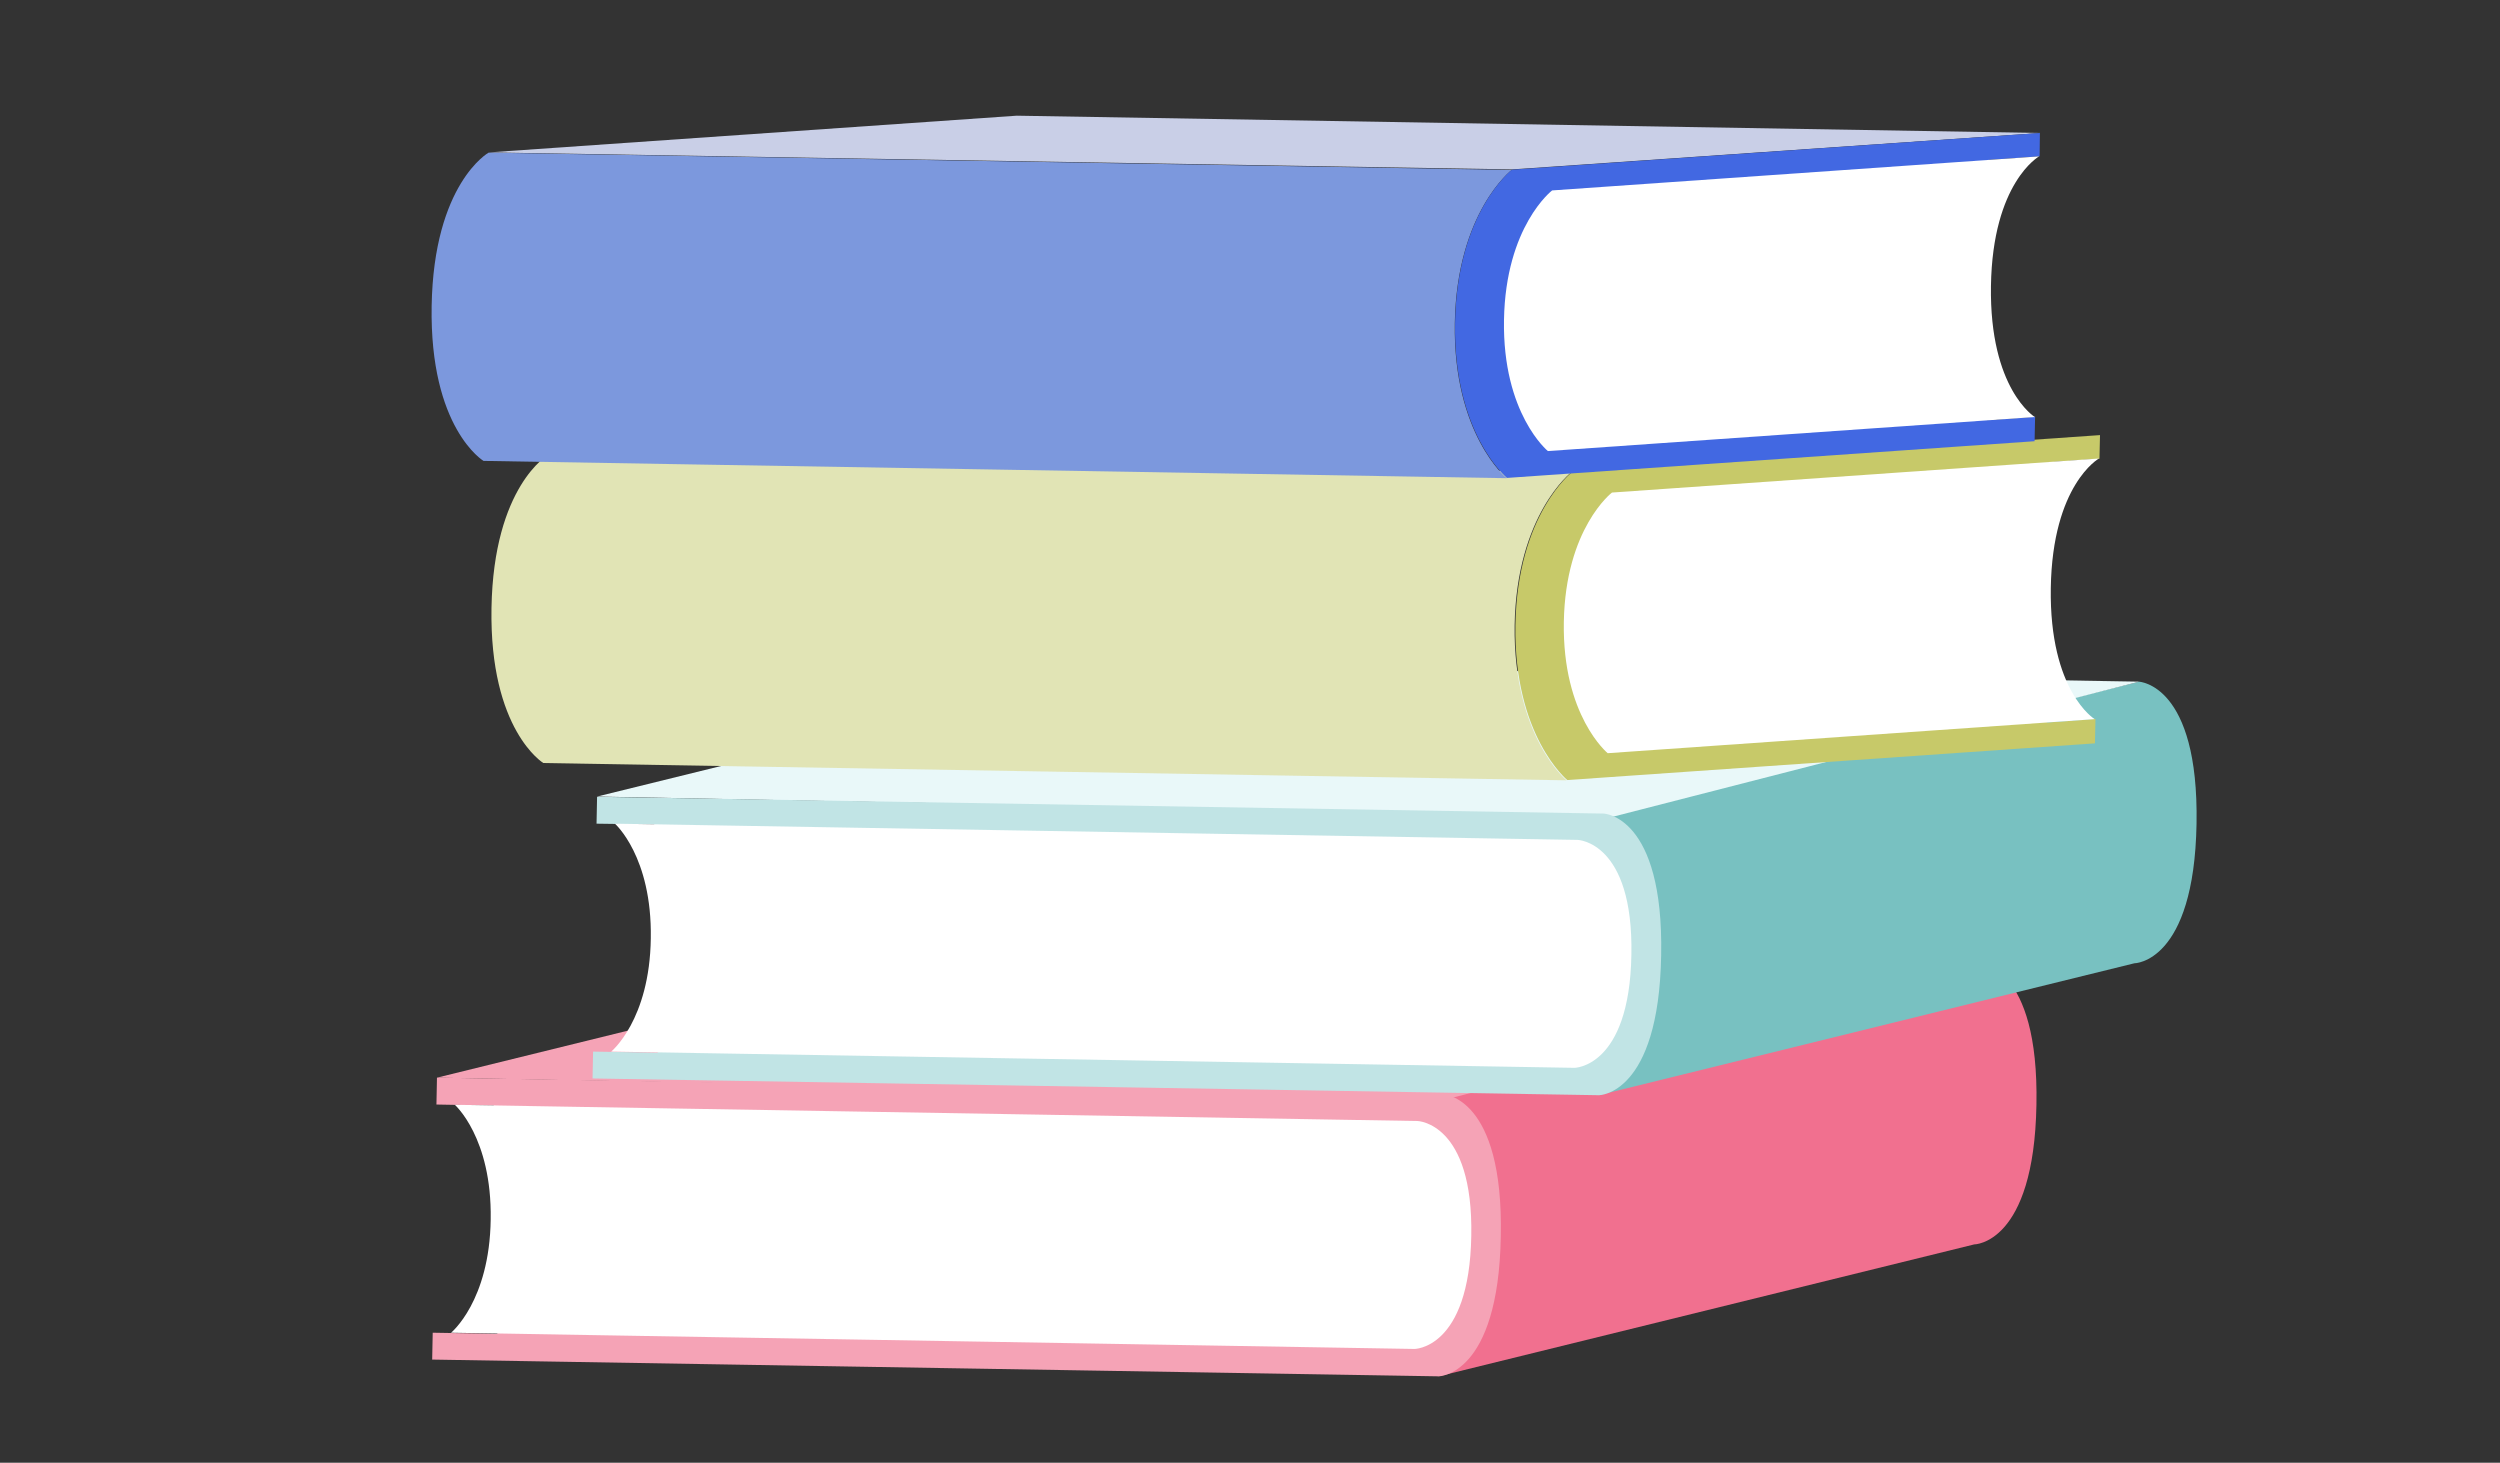
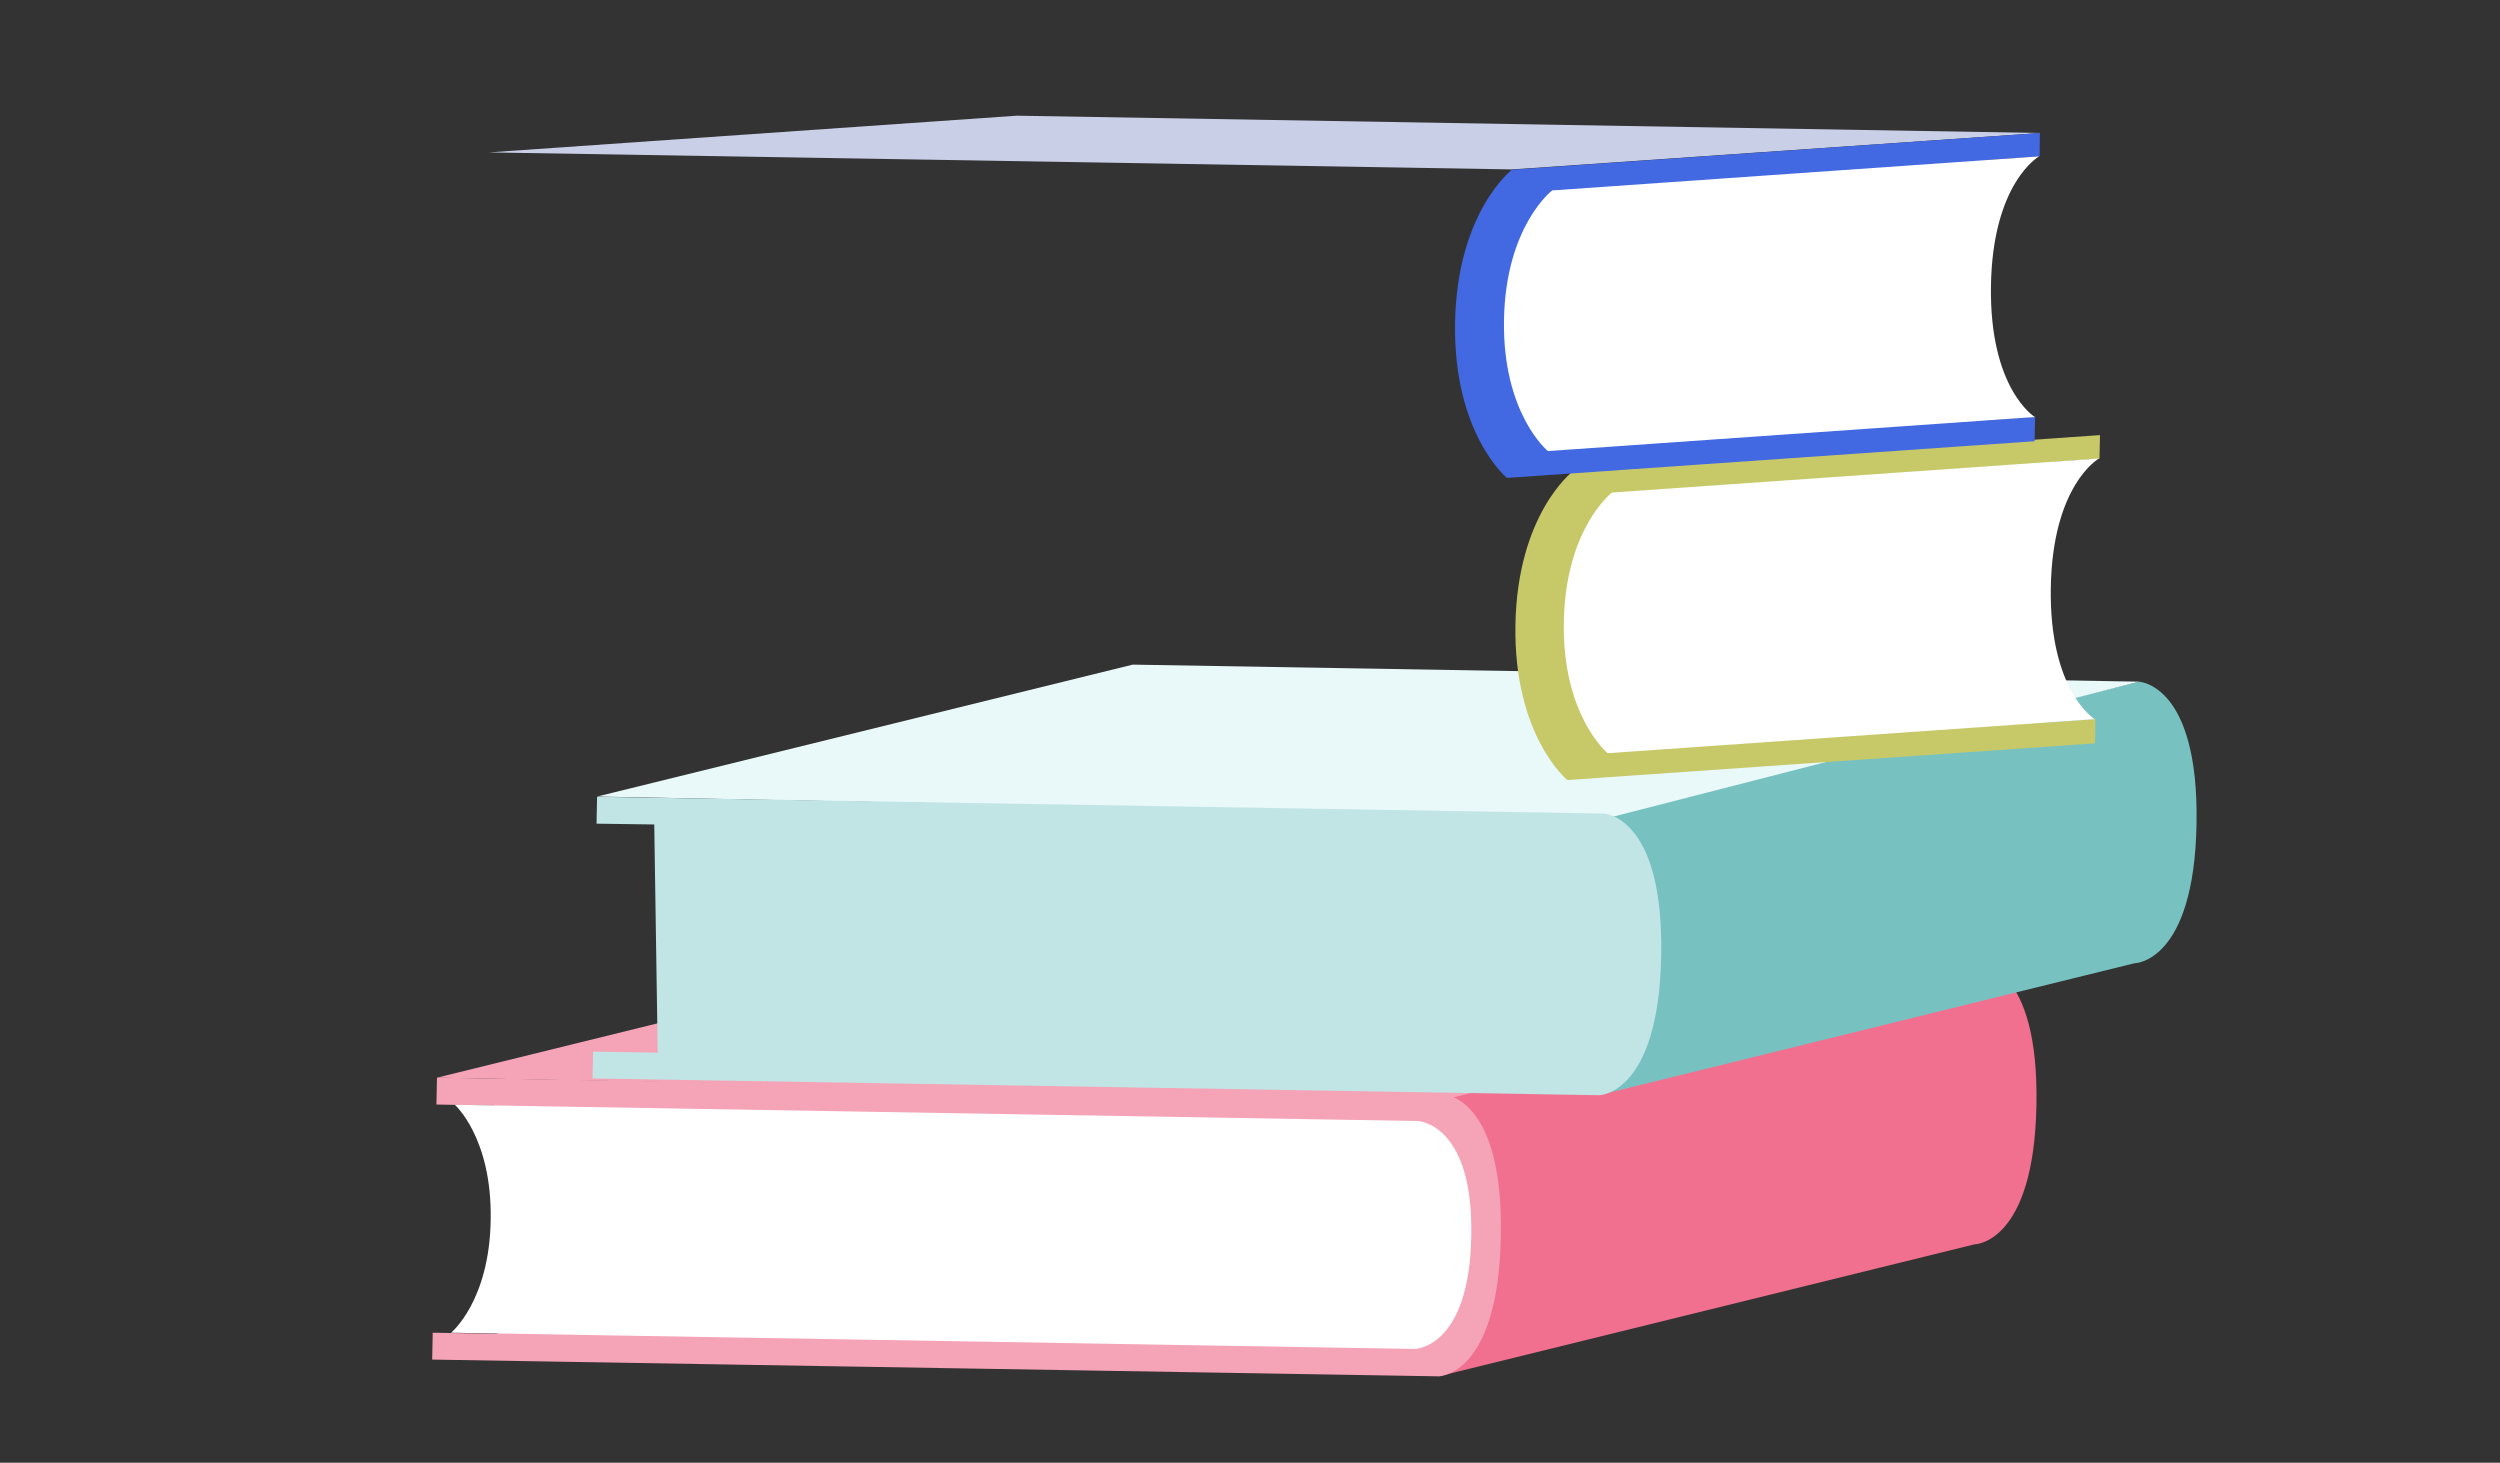
<svg xmlns="http://www.w3.org/2000/svg" version="1.1" id="Layer_2_00000171690207435715121440000016384364766224156294_" x="0px" y="0px" viewBox="0 0 940 550" style="enable-background:new 0 0 940 550;" xml:space="preserve">
  <rect x="0" y="0" width="940" height="550" fill="#333333" stroke="none" />
  <style type="text/css">
	.st0{fill:#F1708F;}
	.st1{fill:#F5A3B6;}
	.st2{fill:#FFFFFF;}
	.st3{fill:#78C1C1;}
	.st4{fill:#E9F8F9;}
	.st5{fill:#C1E4E5;}
	.st6{fill:#E1E4B5;}
	.st7{fill:#C7C969;}
	.st8{fill:#C9CFE7;}
	.st9{fill:#7C98DD;}
	.st10{fill:#4268E2;}
</style>
  <g id="Layer_1-2">
    <g>
      <path class="st0" d="M744.1,362c0,0-182.5,45.3-201.4,49.6l-1.8,105.9l201.4-49.6c0,0,22.5,0,23.4-52.5    C766.7,362.7,744.1,362,744.1,362L744.1,362z" />
      <polygon class="st1" points="365.7,355.6 164.3,405.2 546.6,412.6 744.1,362   " />
      <path class="st1" d="M542.7,411.5l-378.4-6.3l-0.2,10.1l21.6,0.4l1.3,85.8l-24.3-0.4l-0.2,10.1l378.4,6.3c0,0,22.5,0,23.4-52.6    C565.4,412.2,542.8,411.5,542.7,411.5L542.7,411.5z" />
      <path class="st2" d="M531.6,507.2l-362-6.1c0,0,14.5-11.8,14.9-42.6c0.5-30.8-13.5-43.1-13.5-43.1l362,6.1c0,0,21,0.6,20.2,43.2    C552.5,507.4,531.6,507.3,531.6,507.2L531.6,507.2z" />
    </g>
    <g>
      <path class="st3" d="M804.3,256.3c0,0-182.5,45.3-201.4,49.6l-1.8,105.9l201.4-49.6c0,0,22.5,0,23.4-52.5    C826.8,257.1,804.3,256.4,804.3,256.3L804.3,256.3z" />
      <polygon class="st4" points="425.9,249.9 224.5,299.5 606.8,307 804.3,256.3   " />
      <path class="st5" d="M602.9,305.9l-378.4-6.3l-0.2,10.1L246,310l1.3,85.8l-24.3-0.4l-0.2,10.1l378.4,6.3c0,0,22.5,0,23.4-52.6    C625.6,306.6,603,305.9,602.9,305.9L602.9,305.9z" />
-       <path class="st2" d="M591.8,401.5l-362-6.1c0,0,14.5-11.8,14.9-42.6c0.5-30.8-13.5-43.1-13.5-43.1l362,6.1c0,0,21,0.6,20.2,43.2    C612.7,401.6,591.7,401.6,591.8,401.5L591.8,401.5z" />
    </g>
    <g>
-       <path class="st6" d="M589,293.4l-384.7-6.5c0,0-20.3-12.3-19.5-58.3s21.4-57.6,21.4-57.6l384.7,6.5c0,0-20.7,15.9-21.4,57.6    C568.9,276.9,589,293.4,589,293.4z" />
      <path class="st7" d="M769.7,271.7c-1.2-6.5-0.5-91.4,0.8-97.9l18.9-1.3l0.2-8.9l-198.4,13.8c0,0-20.7,15.9-21.4,57.6    s19.5,58.3,19.5,58.3l198.4-13.8l0.2-9.2L769.7,271.7L769.7,271.7z" />
      <path class="st2" d="M604.5,283.2l183.1-12.8c0,0-17.1-10.4-16.5-49.3s18.1-48.7,18.1-48.7l-183.1,12.8c0,0-17.5,13.4-18.1,48.7    S604.5,283.2,604.5,283.2z" />
    </g>
    <g>
      <polygon class="st8" points="568.5,63.7 183.8,57.3 382.3,43.5 767,50   " />
-       <path class="st9" d="M566.5,179.8l-384.7-6.5c0,0-20.3-12.2-19.5-58.3c0.8-46,21.4-57.6,21.4-57.6l384.7,6.5    c0,0-20.7,15.9-21.4,57.6S566.5,179.8,566.5,179.8z" />
      <path class="st10" d="M747.2,158c-1.1-6.5-0.5-91.4,0.8-97.9l18.9-1.3L767,50L568.5,63.8c0,0-20.7,15.9-21.4,57.6    s19.5,58.3,19.5,58.3L765,165.9l0.2-9.2L747.2,158L747.2,158z" />
      <path class="st2" d="M582,169.6l183.1-12.8c0,0-17.1-10.4-16.5-49.3s18.1-48.7,18.1-48.7L583.6,71.6c0,0-17.5,13.4-18.1,48.7    S582,169.6,582,169.6z" />
    </g>
  </g>
</svg>